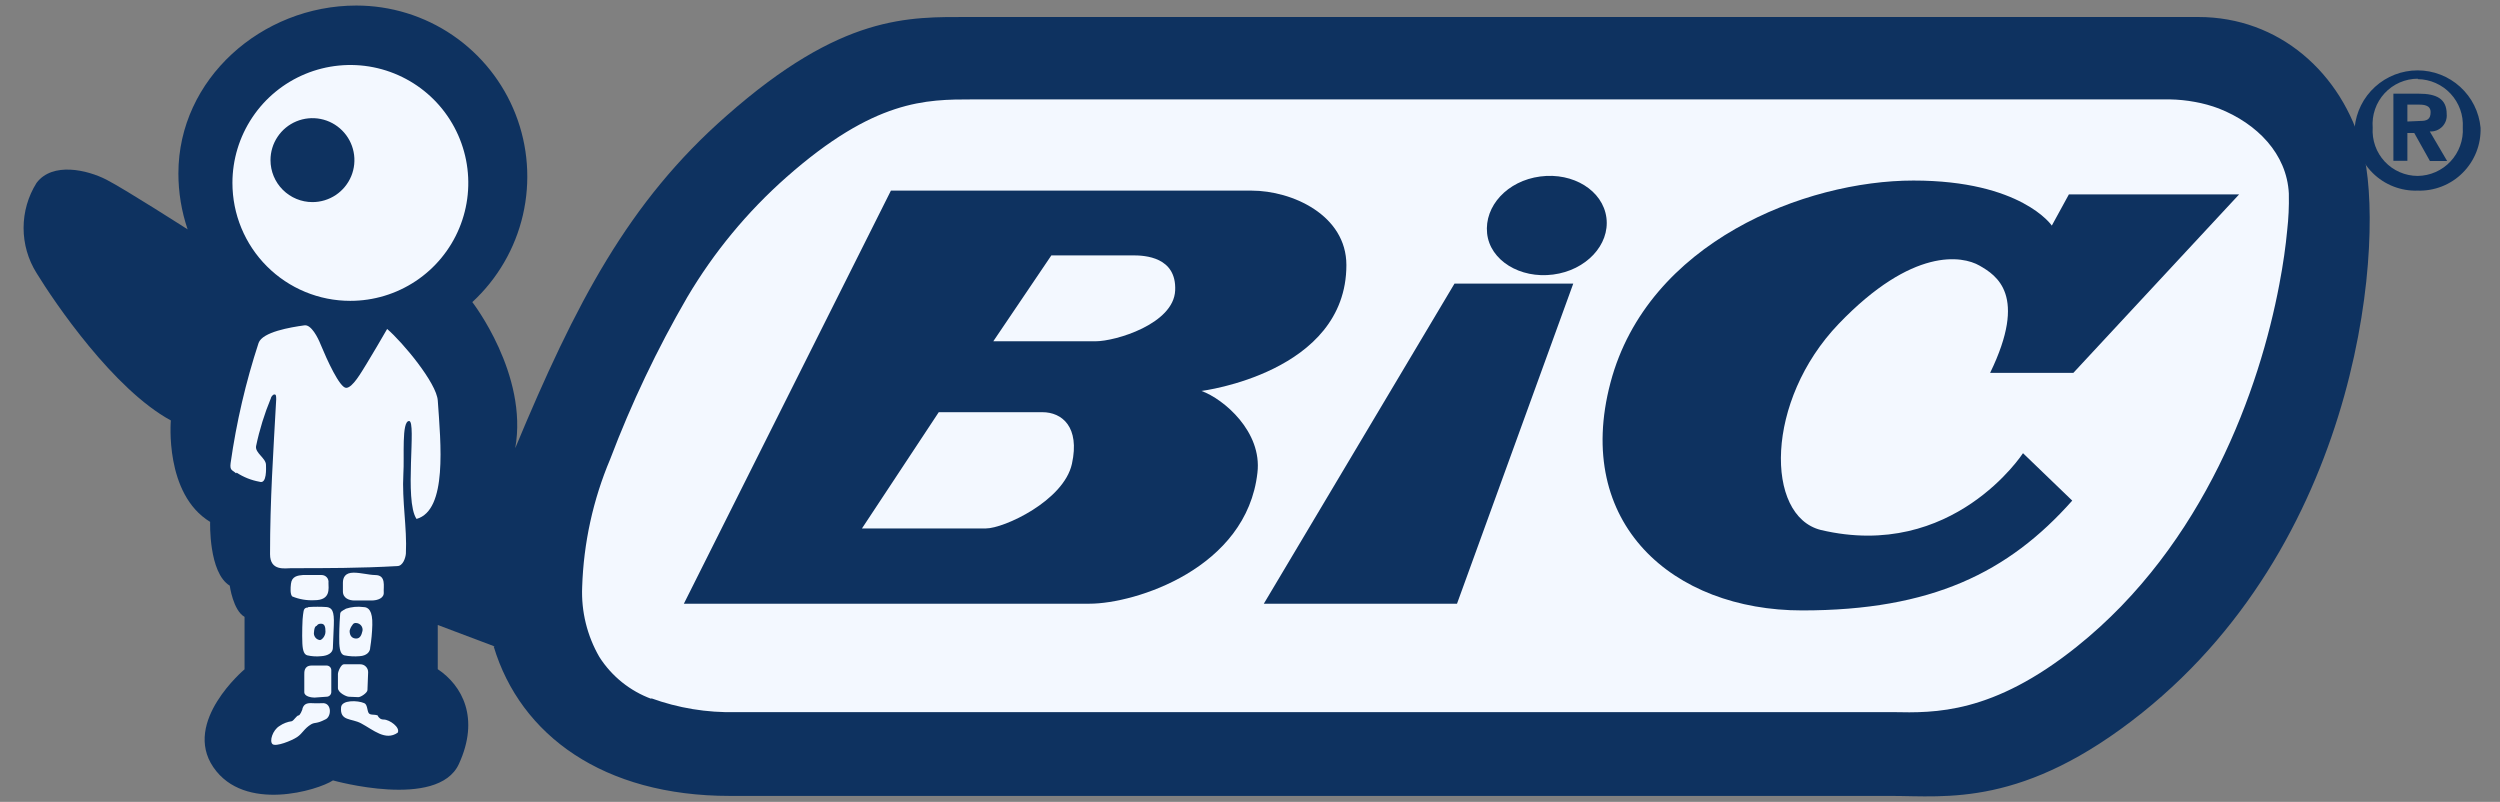
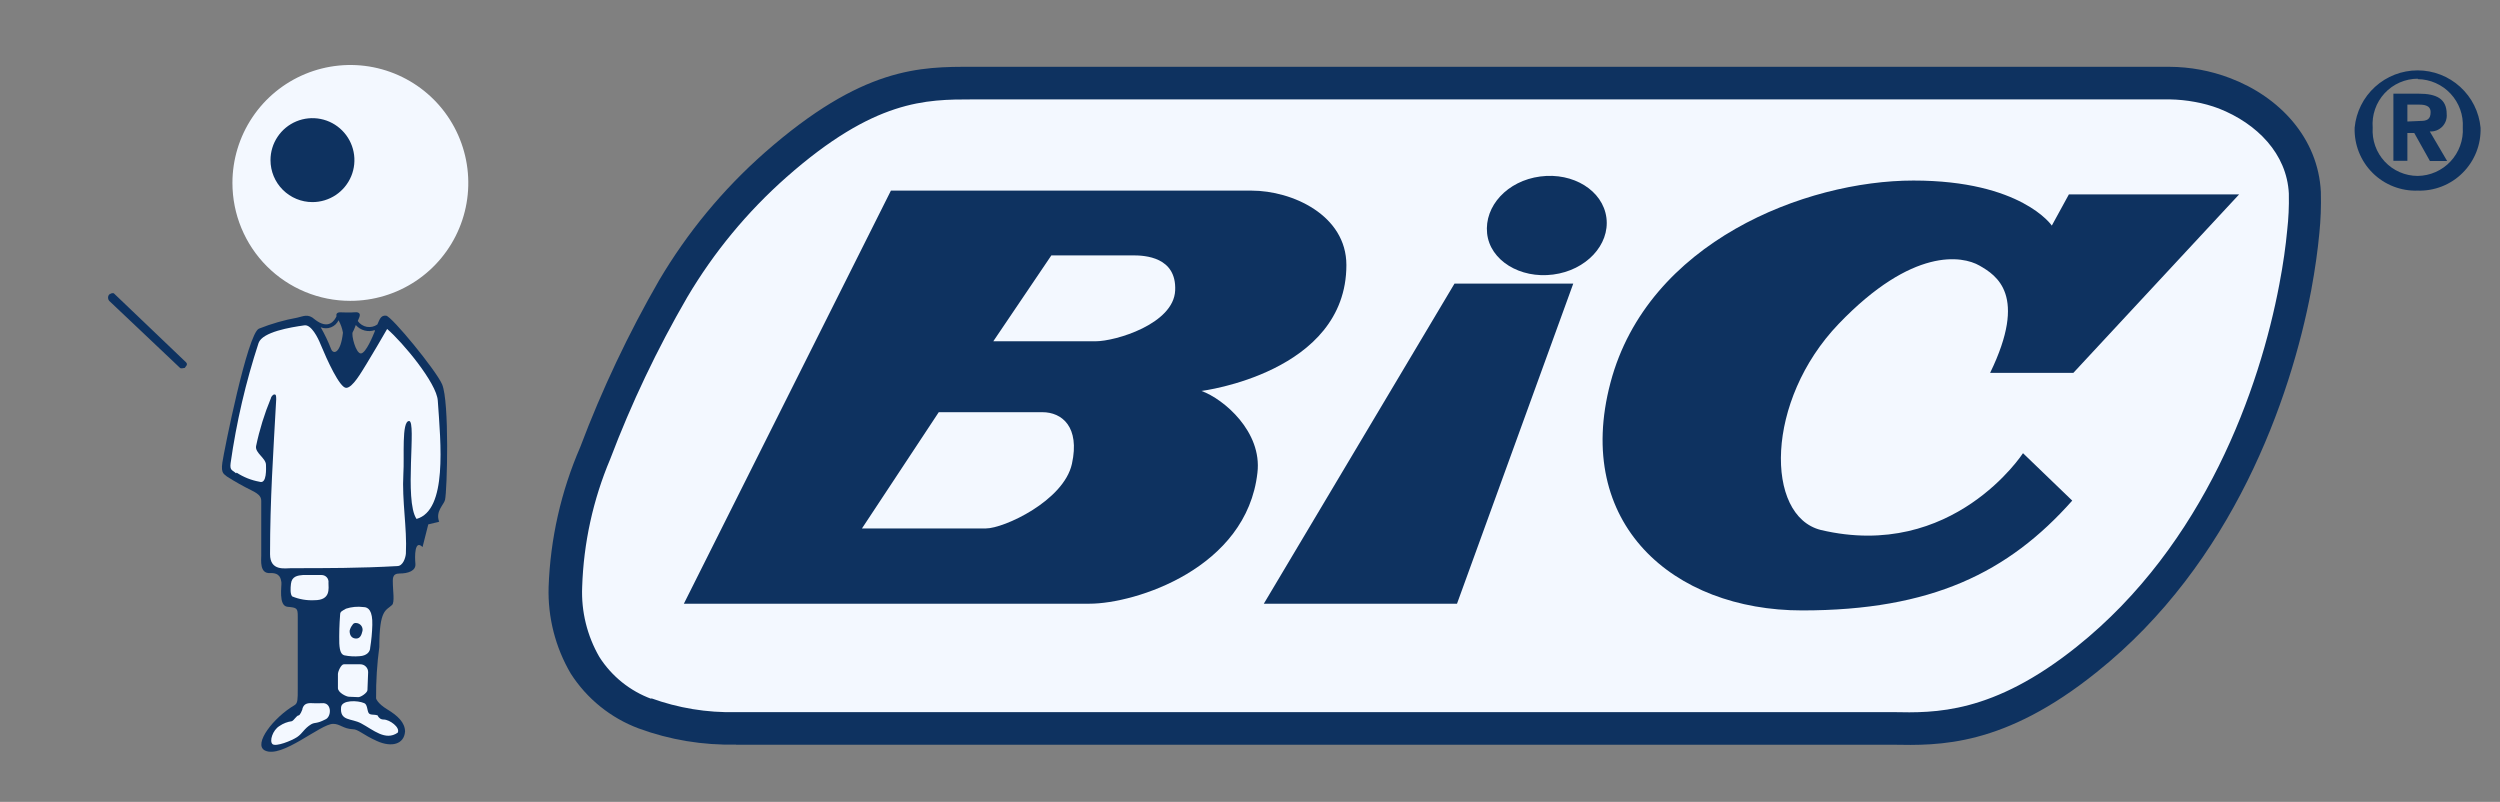
<svg xmlns="http://www.w3.org/2000/svg" width="106" height="34" viewBox="0 0 106 34" fill="none">
  <rect x="0" y="0" width="106" height="34" fill="#808080" stroke="none" />
  <g clip-path="url(#clip0_261_3292)">
-     <path d="M20.933 27.412C22.066 31.179 25.589 33.747 30.939 33.747H80.17C82.513 33.747 85.787 34.251 90.817 30.23C100.253 22.679 101.131 9.915 100.176 6.338C99.298 3.094 96.641 0.721 93.207 0.721H41.106C38.514 0.721 35.696 0.591 30.797 4.915C26.645 8.557 24.409 12.851 21.846 19.002C22.404 15.876 20.026 12.809 20.026 12.809C21.097 11.82 21.846 10.531 22.173 9.11C22.5 7.688 22.391 6.202 21.86 4.843C21.329 3.485 20.401 2.319 19.196 1.496C17.991 0.674 16.567 0.235 15.108 0.235C11.105 0.235 7.564 3.343 7.564 7.353C7.564 8.159 7.696 8.961 7.955 9.725C7.955 9.725 5.322 8.035 4.515 7.619C3.708 7.204 2.226 6.854 1.549 7.756C1.19 8.328 1 8.99 1 9.666C1 10.341 1.19 11.003 1.549 11.576C2.315 12.827 4.812 16.505 7.244 17.827C7.244 17.827 6.965 20.947 8.91 22.128C8.91 22.128 8.839 24.281 9.741 24.832C9.741 24.832 9.883 25.882 10.369 26.155V28.379C10.369 28.379 7.724 30.598 9.047 32.531C10.369 34.465 13.489 33.504 14.118 33.089C14.118 33.089 18.561 34.34 19.456 32.395C20.352 30.449 19.599 29.067 18.561 28.373V26.499L20.981 27.412H20.933Z" fill="#0E3260" />
    <path d="M31.206 30.876C24.13 30.876 22.433 26.273 25.274 19.215C27.427 13.8 29.367 10.116 32.908 6.991C36.965 3.432 39.296 3.527 41.449 3.527H91.984C94.831 3.527 97.607 5.395 97.75 8.177C97.892 10.959 96.332 21.706 88.514 27.958C84.362 31.291 81.64 30.876 79.695 30.876H31.206Z" fill="#F3F8FF" />
    <path d="M31.209 31.57C29.804 31.603 28.406 31.372 27.087 30.888C25.896 30.445 24.883 29.627 24.198 28.557C23.548 27.448 23.223 26.177 23.261 24.892C23.332 22.848 23.787 20.836 24.601 18.96C25.523 16.515 26.642 14.149 27.947 11.884C29.144 9.858 30.653 8.032 32.419 6.475C36.571 2.827 39.003 2.827 41.227 2.833H91.993C92.865 2.837 93.729 2.998 94.544 3.307C96.65 4.102 98.293 5.852 98.405 8.142V8.177C98.42 8.749 98.398 9.322 98.34 9.891C98.275 10.591 98.162 11.41 97.996 12.305C97.118 16.926 94.668 23.889 88.909 28.492C84.959 31.671 82.219 31.612 80.237 31.576H31.209V31.57ZM27.597 29.601C28.753 30.023 29.978 30.224 31.209 30.194H79.668H80.261C82.041 30.23 84.484 30.277 88.055 27.419C93.488 23.077 95.813 16.457 96.644 12.056C96.81 11.19 96.916 10.419 96.976 9.773C97.034 9.265 97.058 8.753 97.047 8.242V8.207C96.964 6.522 95.701 5.241 94.081 4.601C93.752 4.477 93.413 4.384 93.067 4.322C92.719 4.257 92.365 4.221 92.011 4.215H41.233C39.258 4.215 37.081 4.215 33.344 7.513C31.685 8.979 30.266 10.696 29.139 12.602C27.864 14.799 26.771 17.096 25.871 19.47C25.145 21.189 24.743 23.027 24.684 24.892C24.641 25.93 24.894 26.958 25.414 27.857C25.938 28.678 26.717 29.303 27.632 29.637L27.597 29.601Z" fill="#0E3260" />
    <path d="M28.996 25.597H46.197C48.137 25.597 52.858 24.103 53.315 20.046C53.522 18.308 51.891 16.92 50.942 16.576C50.942 16.576 57.087 15.811 57.087 11.238C57.087 9.126 54.797 8.082 53.06 8.082H37.775L28.996 25.597ZM42.116 14.47L44.578 10.828H48.048C48.54 10.828 49.892 10.893 49.827 12.317C49.762 13.741 47.288 14.47 46.458 14.47H42.116ZM36.547 22.406L39.803 17.477H44.198C45.029 17.477 45.794 18.1 45.45 19.666C45.106 21.232 42.567 22.406 41.802 22.406H36.547Z" fill="#0E3260" />
    <path d="M53.586 25.597H61.777L66.706 12.026H61.67L53.586 25.597Z" fill="#0E3260" />
    <path d="M65.852 11.641C67.246 11.463 68.26 10.383 68.112 9.233C67.964 8.082 66.707 7.299 65.307 7.483C63.907 7.667 62.934 8.74 63.053 9.891C63.171 11.042 64.453 11.825 65.852 11.641Z" fill="#0E3260" />
    <path d="M84.352 15.81H87.91L94.939 8.242H87.721L86.997 9.565C86.997 9.565 85.71 7.655 81.131 7.655C76.552 7.655 69.861 10.259 68.284 16.226C66.706 22.193 70.929 25.882 76.409 25.882C81.89 25.882 85.152 24.28 87.863 21.226L85.775 19.215C85.775 19.215 82.809 23.794 77.204 22.471C74.832 21.878 74.832 16.991 77.963 13.729C81.095 10.466 83.207 10.846 83.93 11.261C84.654 11.676 85.983 12.513 84.381 15.81H84.352Z" fill="#0E3260" />
    <path d="M9.855 7.756C9.855 6.767 10.149 5.8 10.699 4.977C11.248 4.155 12.03 3.514 12.944 3.136C13.857 2.758 14.863 2.659 15.833 2.852C16.803 3.046 17.694 3.523 18.393 4.222C19.092 4.922 19.568 5.814 19.76 6.784C19.953 7.754 19.853 8.76 19.473 9.674C19.094 10.587 18.452 11.368 17.629 11.916C16.806 12.465 15.839 12.757 14.85 12.756C14.193 12.756 13.543 12.627 12.937 12.375C12.331 12.124 11.78 11.756 11.316 11.291C10.852 10.827 10.485 10.276 10.234 9.669C9.983 9.062 9.855 8.412 9.855 7.756Z" fill="#F3F8FF" />
    <path d="M11.469 6.789C11.469 6.437 11.573 6.093 11.769 5.801C11.964 5.508 12.242 5.28 12.567 5.145C12.892 5.011 13.25 4.975 13.595 5.044C13.941 5.113 14.258 5.282 14.506 5.531C14.755 5.78 14.925 6.097 14.993 6.442C15.062 6.787 15.027 7.145 14.892 7.47C14.757 7.795 14.529 8.073 14.237 8.269C13.944 8.464 13.6 8.569 13.248 8.569C12.776 8.569 12.324 8.381 11.99 8.047C11.656 7.714 11.469 7.261 11.469 6.789Z" fill="#0E3260" />
-     <path d="M2.957 10.348C3.438 12.495 5.923 14.707 7.75 16.107C7.892 16.208 8.201 16.576 8.135 15.929C8.135 15.929 8.135 15.621 8.379 15.858C8.622 16.095 19.055 24.162 19.518 24.506C19.755 24.675 20.012 24.814 20.283 24.921C20.645 25.087 20.912 25.265 21.095 25.337C21.428 25.461 21.517 25.39 21.345 25.117L20.876 24.352C20.721 24.071 20.521 23.819 20.283 23.605L10.532 15.063C10.532 15.063 4.043 9.387 3.722 9.043C3.402 8.699 3.242 8.557 3.129 8.954C3.015 9.41 2.95 9.878 2.934 10.348H2.957Z" fill="#0E3260" />
    <path d="M18.159 22.234L18.621 22.122C18.449 21.683 18.829 21.392 18.87 21.191C18.959 20.793 19.06 17.038 18.746 16.297C18.491 15.704 16.611 13.415 16.373 13.385C16.136 13.355 16.089 13.569 16 13.758C15.936 13.804 15.863 13.836 15.787 13.853C15.71 13.87 15.631 13.871 15.554 13.858C15.476 13.844 15.403 13.815 15.337 13.772C15.271 13.73 15.214 13.675 15.169 13.61C15.187 13.562 15.206 13.514 15.229 13.468C15.329 13.242 15.14 13.225 15.015 13.242C14.891 13.26 14.422 13.242 14.422 13.242C14.28 13.242 14.244 13.325 14.268 13.409C14.185 13.592 13.93 14.002 13.348 13.545C13.058 13.278 12.844 13.42 12.607 13.468C12.049 13.569 11.502 13.726 10.976 13.936C10.489 14.162 9.499 19.126 9.428 19.613C9.357 20.099 9.517 20.099 9.624 20.206C9.964 20.423 10.317 20.621 10.679 20.799C11.029 20.971 11.077 21.096 11.077 21.25V23.539C11.077 23.747 11 24.322 11.444 24.299C11.889 24.275 11.907 24.559 11.931 24.684C11.955 24.809 11.789 25.692 12.192 25.728C12.595 25.764 12.625 25.787 12.625 26.143V29.216C12.625 29.649 12.625 29.809 12.5 29.892C11.599 30.414 10.721 31.558 11.231 31.82C11.949 32.181 13.604 30.675 14.131 30.692C14.416 30.692 14.553 30.9 14.95 30.918C15.193 30.918 15.365 31.143 15.988 31.422C16.611 31.701 17.133 31.553 17.174 31.019C17.174 30.639 16.86 30.343 16.427 30.082C15.994 29.821 15.946 29.613 15.946 29.613C15.94 28.883 15.986 28.154 16.083 27.43C16.083 25.829 16.367 25.894 16.623 25.651C16.741 25.544 16.658 25.01 16.658 24.785C16.658 24.559 16.605 24.316 16.949 24.316C17.293 24.316 17.643 24.209 17.613 23.901C17.583 23.593 17.578 22.857 17.916 23.195L18.159 22.234ZM15.893 13.996V14.043C15.822 14.221 15.513 14.986 15.3 14.986C15.086 14.986 14.885 14.197 14.956 14.079C15.027 13.96 15.033 13.901 15.086 13.782C15.184 13.895 15.313 13.975 15.457 14.013C15.601 14.051 15.753 14.045 15.893 13.996ZM14.357 13.586C14.448 13.748 14.511 13.925 14.541 14.108C14.446 14.974 14.137 15.052 14.037 14.796C13.914 14.479 13.767 14.172 13.598 13.877C13.739 13.934 13.896 13.934 14.038 13.877C14.179 13.821 14.293 13.713 14.357 13.575V13.586Z" fill="#0E3260" />
    <path d="M10.033 20.04C10.326 20.232 10.655 20.363 11 20.425C11.326 20.544 11.278 19.832 11.278 19.714C11.278 19.423 10.81 19.209 10.857 18.919C11.002 18.222 11.213 17.541 11.486 16.884C11.486 16.837 11.569 16.724 11.634 16.724C11.7 16.724 11.711 16.766 11.711 16.932C11.587 19.204 11.45 21.185 11.45 23.498C11.45 24.227 12.091 24.091 12.352 24.091C13.817 24.091 15.282 24.091 16.842 24.002C17.091 24.002 17.198 23.64 17.21 23.468C17.263 22.365 17.038 21.244 17.103 20.087C17.151 19.37 17.02 17.851 17.346 17.851C17.672 17.851 17.127 21.214 17.661 22.003C18.977 21.635 18.687 18.794 18.562 16.985C18.515 16.238 17.067 14.506 16.415 13.948C16.148 14.423 15.822 14.957 15.543 15.425C15.318 15.787 14.95 16.445 14.677 16.445C14.404 16.445 13.865 15.259 13.598 14.613C13.479 14.31 13.194 13.753 12.91 13.794C12.316 13.877 11.13 14.073 10.964 14.541C10.42 16.202 10.023 17.907 9.778 19.637C9.736 19.963 9.855 19.921 10.009 20.07L10.033 20.04Z" fill="#F3F8FF" />
-     <path d="M14.99 24.281C15.298 24.281 15.63 24.376 15.909 24.382C16.384 24.382 16.253 24.874 16.271 25.117C16.289 25.36 16.016 25.461 15.749 25.461C15.482 25.461 15.233 25.461 15.025 25.461C14.818 25.461 14.539 25.372 14.539 25.076V24.708C14.539 24.482 14.64 24.281 14.99 24.281Z" fill="#F3F8FF" />
    <path d="M12.818 24.381C12.99 24.381 13.476 24.381 13.636 24.381C13.678 24.381 13.72 24.39 13.758 24.407C13.796 24.424 13.831 24.449 13.858 24.481C13.886 24.512 13.906 24.549 13.918 24.59C13.93 24.63 13.933 24.672 13.927 24.713C13.927 24.945 14.034 25.449 13.334 25.449C13.011 25.466 12.689 25.412 12.391 25.289C12.302 25.2 12.314 24.945 12.337 24.749C12.373 24.429 12.634 24.399 12.842 24.381H12.818Z" fill="#F3F8FF" />
    <path d="M14.659 25.811C14.901 25.731 15.159 25.707 15.412 25.74C15.62 25.74 15.803 25.894 15.786 26.499C15.778 26.819 15.748 27.138 15.697 27.454C15.697 27.643 15.543 27.804 15.252 27.822C15.034 27.842 14.814 27.83 14.599 27.786C14.475 27.75 14.404 27.626 14.386 27.282C14.377 26.876 14.389 26.47 14.421 26.066C14.421 25.929 14.493 25.912 14.665 25.811H14.659Z" fill="#F3F8FF" />
-     <path d="M13.063 25.74C13.329 25.722 13.597 25.722 13.864 25.74C14.071 25.775 14.178 25.894 14.154 26.499C14.13 27.104 14.124 27.3 14.113 27.49C14.101 27.679 13.911 27.804 13.62 27.822C13.422 27.843 13.222 27.831 13.027 27.786C12.909 27.75 12.837 27.626 12.82 27.282C12.802 26.938 12.82 26.202 12.849 26.066C12.879 25.93 12.849 25.758 13.063 25.758V25.74Z" fill="#F3F8FF" />
    <path d="M14.943 26.499C14.884 26.572 14.844 26.657 14.824 26.748C14.824 26.979 14.949 27.074 15.103 27.074C15.257 27.074 15.328 26.944 15.37 26.748C15.377 26.708 15.375 26.668 15.365 26.629C15.355 26.59 15.336 26.553 15.311 26.522C15.286 26.491 15.254 26.465 15.219 26.447C15.183 26.428 15.143 26.418 15.103 26.416C15.071 26.41 15.038 26.415 15.009 26.43C14.98 26.445 14.957 26.469 14.943 26.499Z" fill="#0E3260" />
    <path d="M13.415 26.54C13.415 26.54 13.332 26.54 13.314 26.795C13.306 26.834 13.307 26.875 13.315 26.913C13.324 26.952 13.341 26.989 13.364 27.021C13.387 27.054 13.417 27.081 13.451 27.101C13.486 27.121 13.524 27.134 13.563 27.139C13.64 27.139 13.8 26.979 13.8 26.783C13.8 26.588 13.771 26.445 13.611 26.445C13.45 26.445 13.444 26.54 13.415 26.54Z" fill="#0E3260" />
    <path d="M15.194 29.559C15.307 29.559 15.58 29.37 15.58 29.257L15.609 28.504C15.61 28.459 15.602 28.416 15.586 28.375C15.569 28.334 15.545 28.296 15.514 28.265C15.483 28.233 15.446 28.208 15.406 28.191C15.365 28.174 15.321 28.166 15.277 28.166H14.577C14.464 28.166 14.328 28.468 14.328 28.581V29.174C14.328 29.37 14.69 29.542 14.797 29.542L15.194 29.559Z" fill="#F3F8FF" />
-     <path d="M13.851 29.542C13.904 29.54 13.954 29.518 13.99 29.481C14.027 29.443 14.047 29.393 14.047 29.34V28.415C14.047 28.363 14.027 28.313 13.99 28.277C13.953 28.24 13.903 28.219 13.851 28.219H13.217C12.885 28.219 12.902 28.498 12.902 28.605V29.346C12.902 29.542 13.229 29.578 13.335 29.578L13.834 29.542H13.851Z" fill="#F3F8FF" />
    <path d="M16.015 30.336C15.873 30.277 15.695 30.336 15.63 30.23C15.564 30.123 15.582 29.874 15.446 29.814C15.161 29.69 14.485 29.672 14.461 29.992C14.408 30.585 14.9 30.449 15.309 30.669C15.831 30.947 16.341 31.428 16.863 31.066C16.982 30.84 16.513 30.508 16.27 30.508C16.215 30.51 16.16 30.495 16.114 30.464C16.069 30.433 16.034 30.388 16.015 30.336Z" fill="#F3F8FF" />
    <path d="M12.819 30.064C12.872 29.868 12.991 29.802 13.216 29.814C13.442 29.826 13.614 29.814 13.721 29.814C14.076 29.844 14.053 30.407 13.786 30.508C13.4 30.704 13.383 30.609 13.193 30.71C12.89 30.894 12.837 31.09 12.6 31.25C12.362 31.41 11.698 31.671 11.556 31.552C11.413 31.434 11.556 30.959 11.852 30.781C12.008 30.673 12.187 30.604 12.374 30.579C12.463 30.544 12.582 30.336 12.653 30.336C12.724 30.336 12.807 30.117 12.825 30.064H12.819Z" fill="#F3F8FF" />
    <path d="M7.631 15.597C7.678 15.645 7.797 15.597 7.838 15.597L7.886 15.526C7.898 15.516 7.908 15.503 7.915 15.489C7.922 15.474 7.926 15.459 7.926 15.443C7.926 15.427 7.922 15.411 7.915 15.397C7.908 15.382 7.898 15.37 7.886 15.36L4.837 12.447C4.79 12.4 4.659 12.447 4.612 12.513L4.665 12.447C4.643 12.465 4.624 12.488 4.61 12.513C4.596 12.538 4.587 12.566 4.583 12.594C4.58 12.623 4.583 12.652 4.59 12.68C4.598 12.707 4.612 12.733 4.63 12.756L7.631 15.597Z" fill="#0E3260" />
    <path d="M102.518 8.082C102.164 8.095 101.81 8.035 101.48 7.906C101.149 7.777 100.849 7.581 100.597 7.33C100.346 7.08 100.149 6.781 100.018 6.451C99.887 6.121 99.826 5.768 99.837 5.413C99.9 4.748 100.208 4.131 100.702 3.682C101.196 3.233 101.839 2.984 102.506 2.984C103.174 2.984 103.817 3.233 104.311 3.682C104.805 4.131 105.113 4.748 105.176 5.413C105.187 5.768 105.126 6.121 104.995 6.451C104.864 6.781 104.667 7.08 104.415 7.33C104.164 7.581 103.864 7.777 103.533 7.906C103.203 8.035 102.849 8.095 102.495 8.082H102.518ZM102.518 3.337C102.253 3.337 101.99 3.392 101.747 3.498C101.504 3.605 101.286 3.76 101.106 3.955C100.926 4.15 100.788 4.381 100.702 4.631C100.615 4.882 100.581 5.148 100.602 5.413C100.585 5.675 100.621 5.938 100.709 6.185C100.796 6.432 100.934 6.659 101.113 6.851C101.292 7.043 101.509 7.196 101.75 7.3C101.99 7.405 102.25 7.459 102.512 7.459C102.774 7.456 103.033 7.399 103.272 7.293C103.512 7.187 103.727 7.033 103.906 6.841C104.084 6.649 104.222 6.423 104.311 6.177C104.4 5.93 104.438 5.669 104.422 5.407C104.438 5.145 104.4 4.884 104.311 4.637C104.222 4.391 104.084 4.165 103.906 3.973C103.727 3.781 103.512 3.627 103.272 3.521C103.033 3.415 102.774 3.358 102.512 3.355L102.518 3.337ZM102.073 6.819H101.48V3.972H102.554C103.295 3.972 103.74 4.179 103.74 4.838C103.749 4.935 103.737 5.033 103.704 5.125C103.671 5.217 103.619 5.301 103.551 5.371C103.482 5.44 103.4 5.495 103.309 5.53C103.218 5.565 103.12 5.579 103.022 5.573L103.758 6.825H103.028L102.364 5.638H102.073V6.825V6.819ZM102.619 5.128C102.892 5.128 103.058 5.069 103.058 4.755C103.058 4.44 102.738 4.434 102.506 4.434H102.073V5.152L102.619 5.128Z" fill="#0E3260" />
  </g>
  <defs>
    <clipPath id="clip0_261_3292">
      <rect width="104.244" height="33.53" fill="white" transform="translate(0.957 0.235)" />
    </clipPath>
  </defs>
</svg>